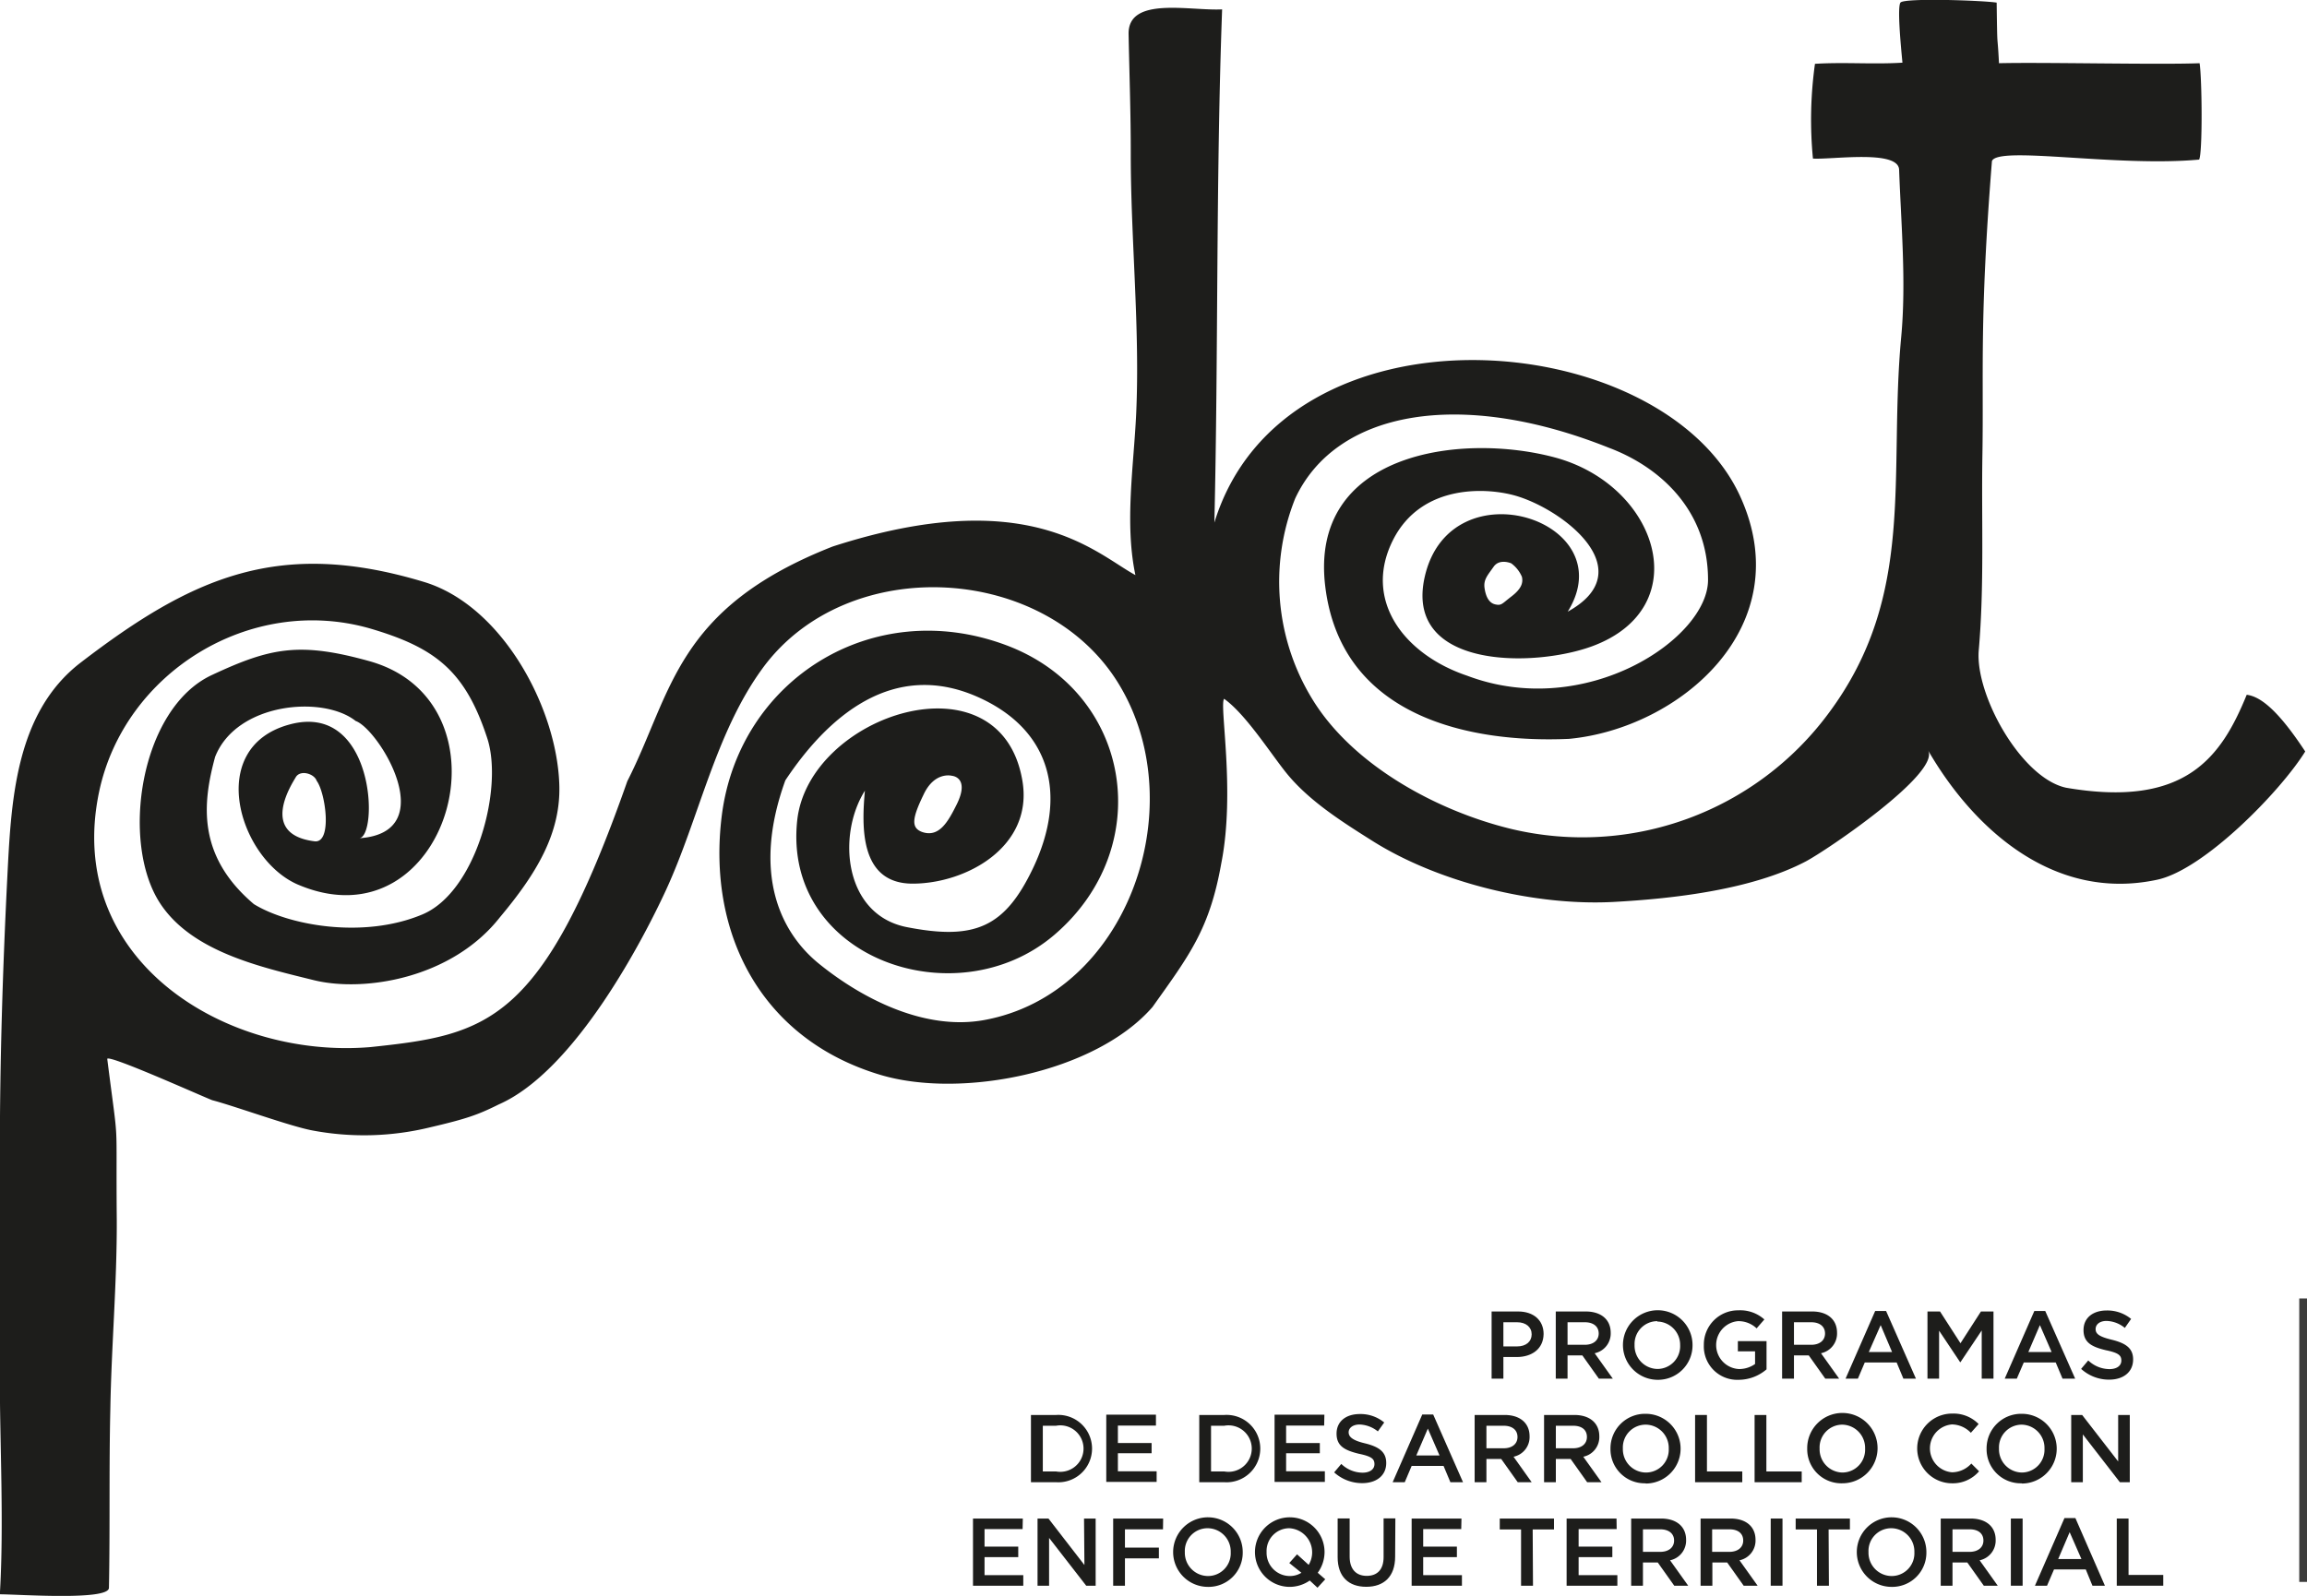
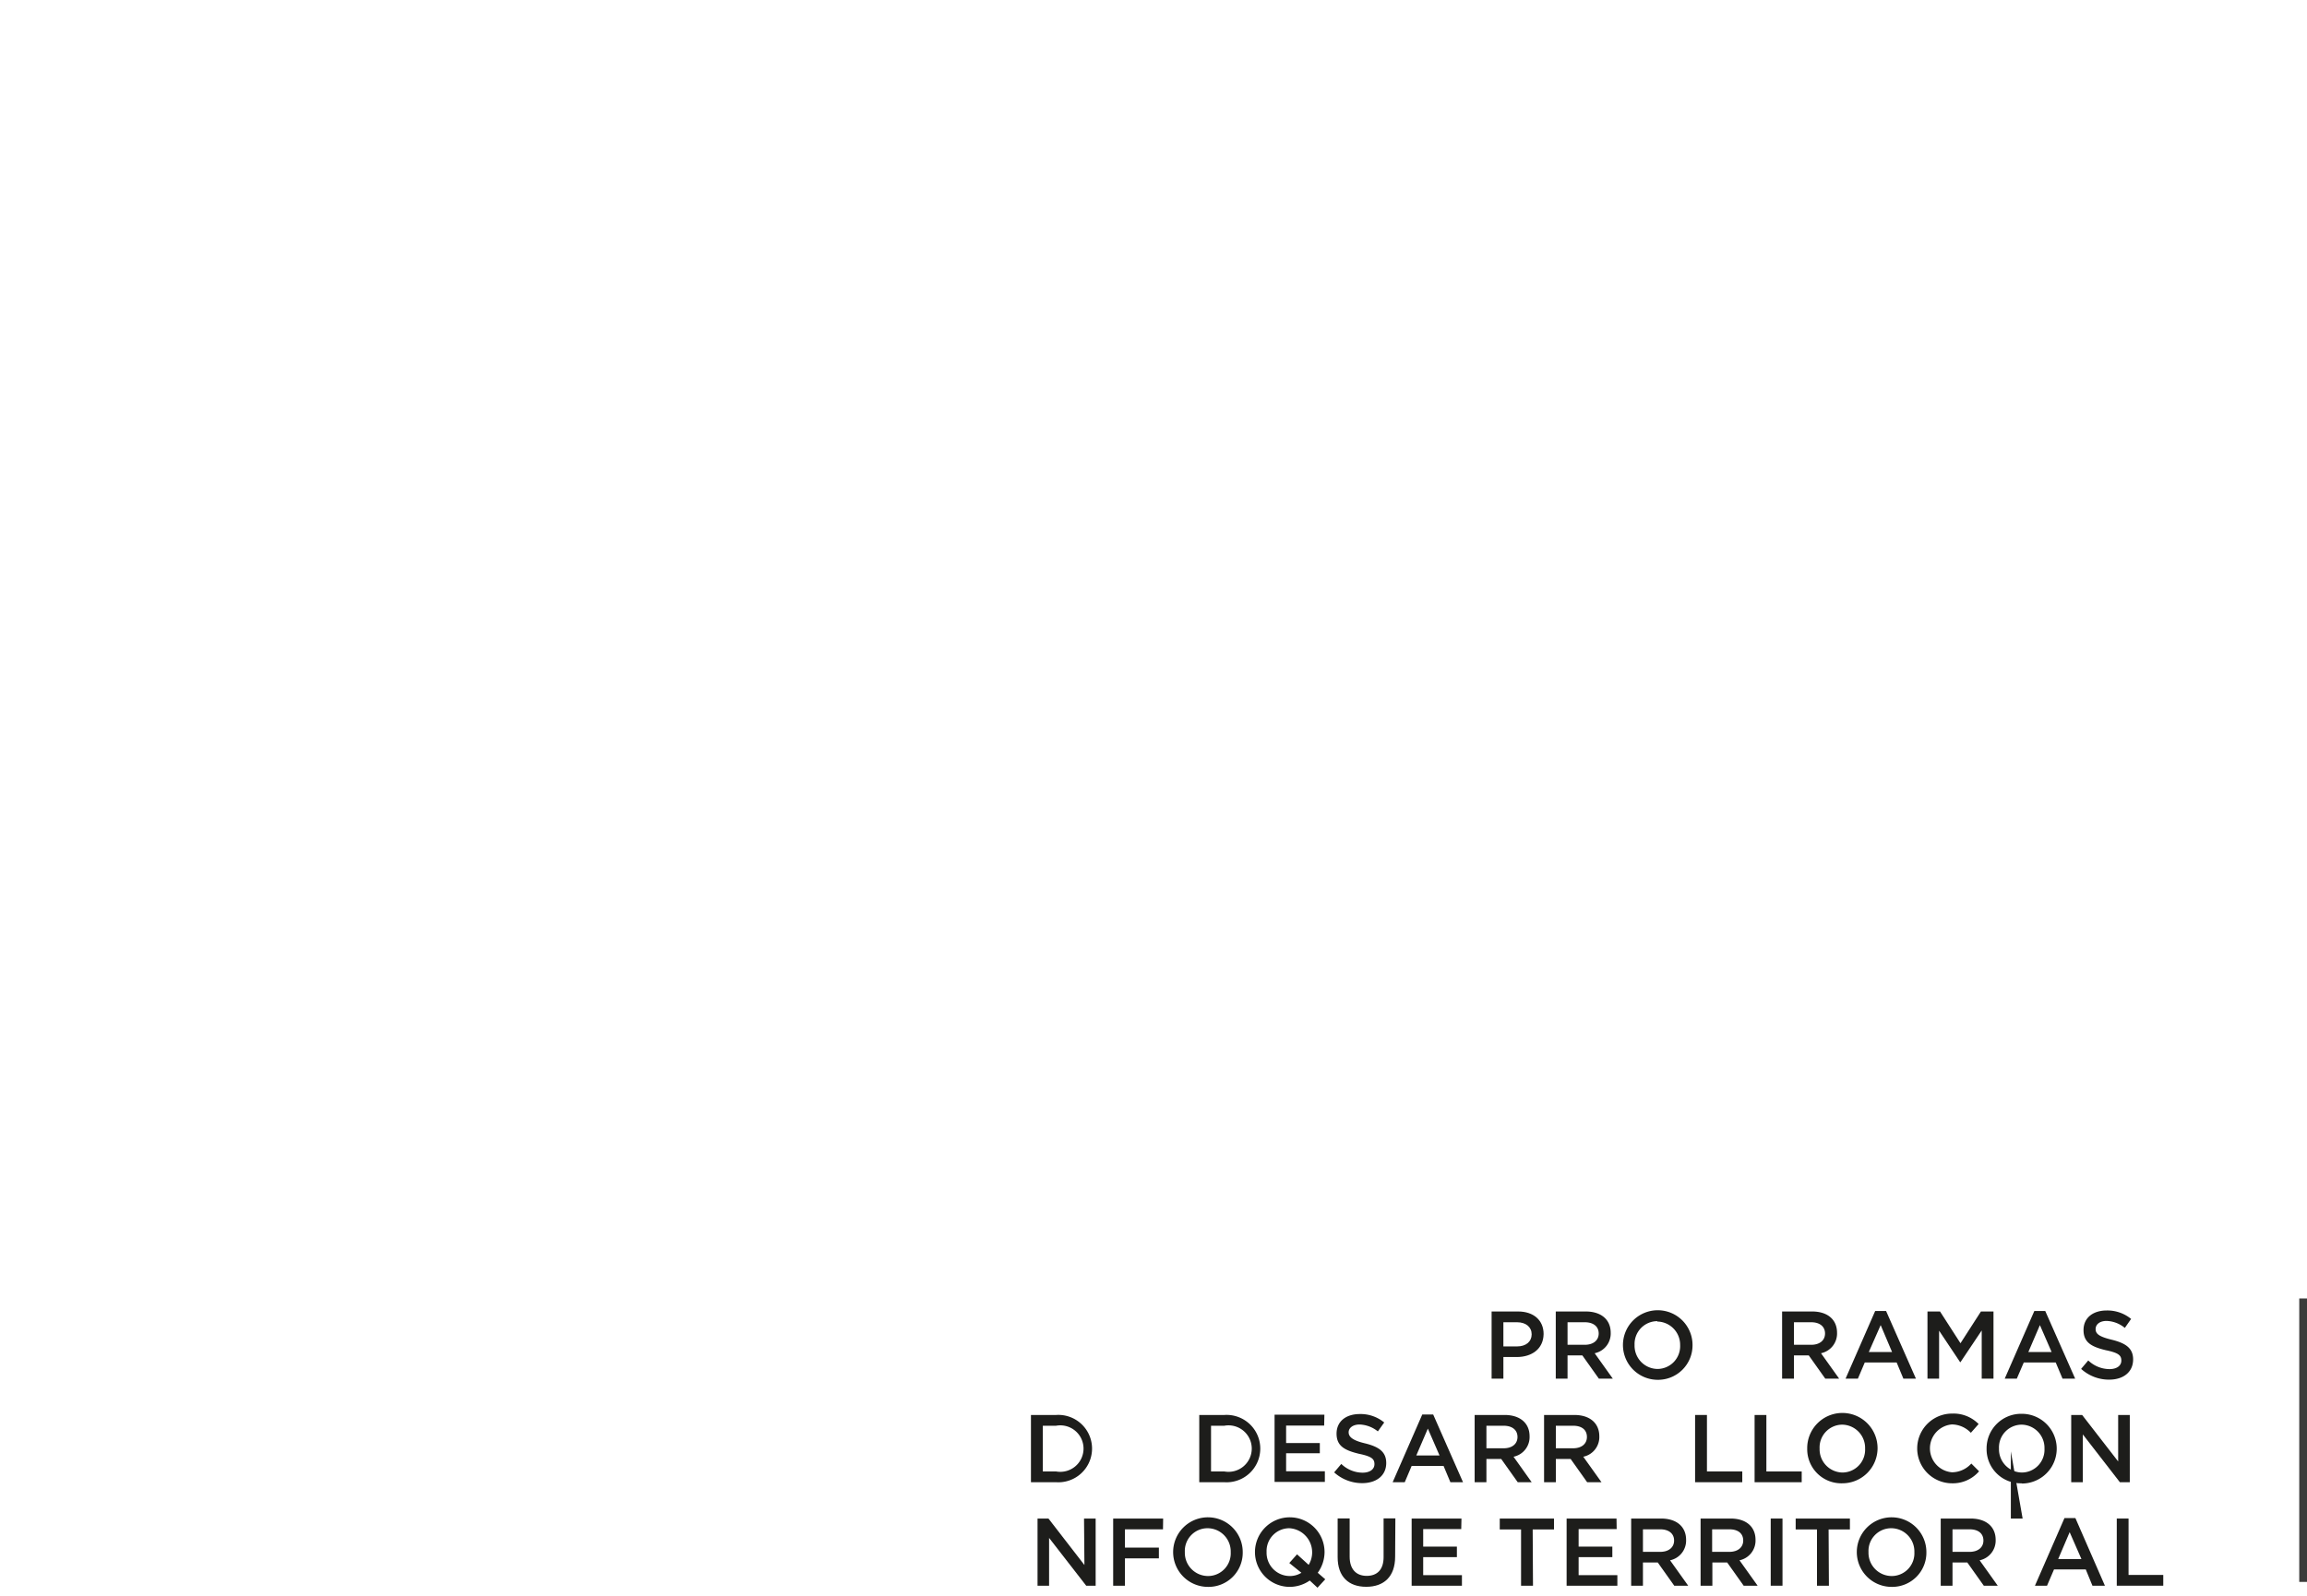
<svg xmlns="http://www.w3.org/2000/svg" id="Capa_1" data-name="Capa 1" viewBox="0 0 297.73 206.01">
  <defs>
    <style>.cls-1,.cls-2{fill:#1d1d1b;}.cls-2{stroke:#3c3c3b;stroke-miterlimit:10;}</style>
  </defs>
-   <path class="cls-1" d="M307.77,157.09c-3.27,8-7.84,14.65-23.3,12-5.79-1.23-11.78-12-11.28-17.76.73-8.44.33-16.77.47-25.24.18-10.59-.4-17.41,1.23-37.9.8-2,16.14.8,26.74-.19.45-.83.38-10.34.06-12.44-5.17.21-20.14-.14-25.89,0-.23-4.47-.21-1-.3-7.82-1.63-.28-12-.64-12.42,0s.05,5.54.26,7.75c-3.83.24-7.45-.09-11.29.15a52.2,52.2,0,0,0-.26,12.23c2.43.16,11-1.18,11.12,1.43.26,7.12.93,14.5.27,21.61-1.67,17.89,2,33.25-9.33,48.51a39.52,39.52,0,0,1-40.95,15c-9.58-2.31-20.51-8.22-25.72-16.77a29,29,0,0,1-2.21-25.9c5.27-11.31,21.23-14.24,40.48-6.55,6.71,2.52,12.78,8.16,12.8,17,.09,7.57-15.75,18.22-31.08,12.43-8.14-2.74-13.47-9.72-9.6-17.47,3.72-7.45,12.42-6.84,16.1-5.69,6.15,1.91,16,9.63,6.47,14.89,7.3-11.73-15.06-19-18.43-4.59-2.8,12,14,11.84,21.57,9.06,13.58-5,8.54-20.82-4.84-24.39-12.13-3.23-31.75-.62-29.58,16.74,2.11,16.95,18.95,20.16,31.45,19.6,14.26-1.34,29.82-14.52,22.05-31.39-10.17-22-58.8-25.85-67.82,3.47.52-22.05.19-44.22,1-66.25-4.16.22-12.16-1.73-12.07,3.19.1,5.16.29,10.34.28,15.5,0,11.08,1.2,22.48.7,33.49-.31,6.72-1.51,14.18-.1,20.85-5.16-2.8-13.78-11.86-39.07-3.69-20.36,8-20.7,18.92-26.5,30.29-11,31.33-18,32.73-33.16,34.33-18.76,1.58-39.59-11.32-35-33,3.27-15.35,19.46-25.45,34.92-21.05C74,151,77.86,154,80.7,162.69c2.12,6.46-1.44,19.87-8.38,22.76-7.63,3.2-17.32,1.39-21.74-1.34-7.34-6.23-6.63-13-5-19,2.74-7,13.9-8,18.14-4.64,3,1.07,11.24,14.47.41,15.14,2.56,0,2.15-17.77-9-14.67-10.92,3-6.41,17.46,1.18,20.67,19.36,8.2,28.34-23.53,9.15-28.87-9-2.5-12.73-1.74-20.32,1.81-9.24,4.32-11.82,21.54-6.67,29.44,4.09,6.27,12.93,8.23,19.85,9.94,6.43,1.59,17.77-.18,24-8.1C87,180.24,90.23,175,90,168.65c-.33-9.92-7.38-23.07-17.44-26.12-18.71-5.66-29.9-.66-44.31,10.39-8.57,6.57-9,18.18-9.5,28-.59,11.85-.95,23.57-.95,35.44v29.26c0,8,.54,18.65,0,27.59,2.42,0,14.05.84,14.08-.83.15-7.7,0-15.4.18-23.1.14-8.14.86-16.22.83-24.37-.13-14.52.35-8.36-1.23-20.82.2-.59,12.27,4.85,13.56,5.34,2.75.71,10,3.35,12.86,3.89a35.88,35.88,0,0,0,15.28-.4c4.67-1.09,6.14-1.61,8.81-2.94,10-4.37,18.89-21.81,21.59-27.66,4.28-9.29,6.36-20.25,12.43-28.59,11-15.15,37-13.59,46.27,2.4,9.18,15.73.79,39.59-17.63,42.95-7.63,1.39-15.7-2.7-21.39-7.33-4.88-4-8.62-11.57-4.27-23.61,5.31-8,13.86-15.87,25.18-10.61,9.07,4.21,11.29,12.53,6.76,22-3.64,7.6-7.49,9.26-16.23,7.56-8.13-1.57-9.07-11.86-5.44-17.62-.41,4.54-.73,12,6.16,12s15.59-4.74,14.17-13.25c-2.78-16.69-27.62-8.61-29.07,5.12-1.87,17.79,20.56,25.56,33.2,14.73,13.24-11.34,10-31.33-6.25-37.39-17.21-6.42-34.46,4.45-36.68,22-1.91,15.21,5.06,28.86,20.45,33.47,10.47,3.14,27.79-.29,35.14-8.76,4.71-6.63,7.36-10,8.87-18.53,1.85-9.33-.29-20.51.37-21.25,2.72,1.94,5.79,6.74,7.89,9.4,2.92,3.69,7.25,6.42,11.18,8.9,8.6,5.45,21.08,8.47,31.22,7.92,7.73-.42,17.81-1.58,24.74-5.21,2.65-1.38,17.5-11.44,15.81-14.37,5.77,10,16.14,19.61,29.59,16.71,6.06-1.3,15.92-11.43,19.09-16.55C311.93,159.25,309.62,157.31,307.77,157.09Zm-94.92-12.67c-1.21.93-1.25,1.18-2.06,1s-1.22-1-1.38-2.1.4-1.66,1.17-2.76,2.27-.44,2.27-.44a4.19,4.19,0,0,1,1.38,1.74C214.43,142.72,214.07,143.49,212.85,144.42ZM58.38,176c-7.25-.93-2.79-7.55-2.36-8.32.62-.93,2.37-.39,2.67.52C59.84,169.73,60.75,176.35,58.38,176ZM137,170c1.43-3.08,3.68-2.45,3.68-2.45s2.36.17.6,3.71c-1.11,2.22-2.26,4.3-4.46,3.54C135.36,174.26,135.55,173,137,170Z" transform="translate(-17.82 -67.4)" />
  <path class="cls-1" d="M213.56,242.58h-1.72v2.79h-1.52V236.7h3.42c2,0,3.29,1.14,3.29,2.91C217,241.57,215.47,242.58,213.56,242.58Zm.05-4.49h-1.77v3.12h1.77c1.16,0,1.88-.63,1.88-1.56S214.75,238.09,213.61,238.09Z" transform="translate(-17.82 -67.4)" />
  <path class="cls-1" d="M224.16,245.37l-2.13-3h-1.91v3H218.6V236.7h3.86c2,0,3.23,1.05,3.23,2.75a2.6,2.6,0,0,1-2.07,2.64l2.34,3.28Zm-1.82-7.28h-2.22V241h2.23c1.09,0,1.79-.57,1.79-1.46S223.47,238.09,222.34,238.09Z" transform="translate(-17.82 -67.4)" />
  <path class="cls-1" d="M231.7,245.52a4.49,4.49,0,1,1,4.55-4.5A4.45,4.45,0,0,1,231.7,245.52Zm0-7.57a2.94,2.94,0,0,0-2.93,3.07,3,3,0,0,0,2.95,3.1,2.94,2.94,0,0,0,2.93-3.07A3,3,0,0,0,231.7,238Z" transform="translate(-17.82 -67.4)" />
-   <path class="cls-1" d="M242.21,245.52a4.31,4.31,0,0,1-4.5-4.47,4.42,4.42,0,0,1,4.47-4.5,4.67,4.67,0,0,1,3.34,1.18l-1,1.15a3.39,3.39,0,0,0-2.43-.93,3.1,3.1,0,0,0,.14,6.18,3.56,3.56,0,0,0,2.09-.65v-1.63h-2.22v-1.32h3.7v3.64A5.54,5.54,0,0,1,242.21,245.52Z" transform="translate(-17.82 -67.4)" />
  <path class="cls-1" d="M253.38,245.37l-2.13-3h-1.91v3h-1.53V236.7h3.87c2,0,3.22,1.05,3.22,2.75a2.6,2.6,0,0,1-2.07,2.64l2.34,3.28Zm-1.82-7.28h-2.22V241h2.23c1.09,0,1.78-.57,1.78-1.46S252.68,238.09,251.56,238.09Z" transform="translate(-17.82 -67.4)" />
  <path class="cls-1" d="M265.08,245.37h-1.62l-.87-2.09h-4.11l-.89,2.09H256l3.82-8.73h1.41Zm-4.55-6.91L259,241.93h3Z" transform="translate(-17.82 -67.4)" />
  <path class="cls-1" d="M270.83,243.24h-.05l-2.71-4.06v6.19h-1.5V236.7h1.62l2.64,4.1,2.64-4.1h1.62v8.67h-1.52v-6.22Z" transform="translate(-17.82 -67.4)" />
  <path class="cls-1" d="M285.63,245.37H284l-.88-2.09H279l-.9,2.09h-1.56l3.82-8.73h1.41Zm-4.55-6.91-1.49,3.47h3Z" transform="translate(-17.82 -67.4)" />
  <path class="cls-1" d="M290.33,240.34c1.83.45,2.78,1.1,2.78,2.55,0,1.64-1.27,2.61-3.09,2.61a5.34,5.34,0,0,1-3.62-1.39l.92-1.09a4,4,0,0,0,2.73,1.12c.95,0,1.54-.43,1.54-1.1s-.35-1-2-1.34c-1.84-.44-2.88-1-2.88-2.6s1.24-2.53,3-2.53a4.83,4.83,0,0,1,3.14,1.09l-.81,1.16a3.9,3.9,0,0,0-2.36-.9c-.89,0-1.41.46-1.41,1.05S288.67,239.94,290.33,240.34Z" transform="translate(-17.82 -67.4)" />
  <path class="cls-1" d="M154.11,258.74h-3.24v-8.68h3.24a4.35,4.35,0,1,1,0,8.68Zm0-7.29H152.4v5.9h1.71a3,3,0,1,0,0-5.9Z" transform="translate(-17.82 -67.4)" />
-   <path class="cls-1" d="M167,251.43h-4.91v2.25h4.35V255h-4.35v2.33h5v1.37h-6.5v-8.68H167Z" transform="translate(-17.82 -67.4)" />
  <path class="cls-1" d="M175.82,258.74h-3.23v-8.68h3.23a4.35,4.35,0,1,1,0,8.68Zm0-7.29h-1.71v5.9h1.71a3,3,0,1,0,0-5.9Z" transform="translate(-17.82 -67.4)" />
  <path class="cls-1" d="M188.71,251.43H183.8v2.25h4.35V255H183.8v2.33h5v1.37h-6.49v-8.68h6.43Z" transform="translate(-17.82 -67.4)" />
  <path class="cls-1" d="M193.93,253.71c1.83.44,2.79,1.1,2.79,2.55,0,1.63-1.28,2.6-3.1,2.6a5.36,5.36,0,0,1-3.62-1.39l.92-1.09a4,4,0,0,0,2.74,1.13c.94,0,1.54-.43,1.54-1.1s-.35-1-2-1.34c-1.85-.45-2.89-1-2.89-2.6s1.24-2.53,3-2.53a4.78,4.78,0,0,1,3.15,1.09l-.82,1.15a4,4,0,0,0-2.35-.89c-.9,0-1.42.46-1.42,1S192.27,253.31,193.93,253.71Z" transform="translate(-17.82 -67.4)" />
  <path class="cls-1" d="M206.63,258.74H205l-.88-2.1H200l-.89,2.1h-1.56l3.82-8.74h1.41Zm-4.54-6.92-1.49,3.47h3Z" transform="translate(-17.82 -67.4)" />
  <path class="cls-1" d="M213.69,258.74l-2.13-3h-1.91v3h-1.52v-8.68H212c2,0,3.22,1.06,3.22,2.75a2.59,2.59,0,0,1-2.07,2.64l2.34,3.29Zm-1.82-7.29h-2.22v2.91h2.23c1.09,0,1.78-.57,1.78-1.46S213,251.45,211.87,251.45Z" transform="translate(-17.82 -67.4)" />
  <path class="cls-1" d="M222.65,258.74l-2.13-3h-1.91v3h-1.52v-8.68H221c2,0,3.22,1.06,3.22,2.75a2.59,2.59,0,0,1-2.07,2.64l2.35,3.29Zm-1.82-7.29h-2.22v2.91h2.23c1.09,0,1.78-.57,1.78-1.46S222,251.45,220.83,251.45Z" transform="translate(-17.82 -67.4)" />
-   <path class="cls-1" d="M230.19,258.88a4.4,4.4,0,0,1-4.53-4.47,4.46,4.46,0,0,1,4.55-4.5,4.49,4.49,0,1,1,0,9Zm0-7.57a2.94,2.94,0,0,0-2.93,3.08,3,3,0,0,0,3,3.1,2.94,2.94,0,0,0,2.92-3.08A3,3,0,0,0,230.19,251.31Z" transform="translate(-17.82 -67.4)" />
  <path class="cls-1" d="M236.58,250.06h1.53v7.29h4.56v1.39h-6.09Z" transform="translate(-17.82 -67.4)" />
  <path class="cls-1" d="M244.26,250.06h1.52v7.29h4.56v1.39h-6.08Z" transform="translate(-17.82 -67.4)" />
  <path class="cls-1" d="M255.57,258.88a4.4,4.4,0,0,1-4.52-4.47,4.54,4.54,0,1,1,4.52,4.47Zm0-7.57a2.94,2.94,0,0,0-2.92,3.08,3,3,0,0,0,2.95,3.1,2.94,2.94,0,0,0,2.92-3.08A3,3,0,0,0,255.57,251.31Z" transform="translate(-17.82 -67.4)" />
  <path class="cls-1" d="M269.71,258.88a4.49,4.49,0,0,1,.07-9,4.53,4.53,0,0,1,3.39,1.35l-1,1.13a3.47,3.47,0,0,0-2.43-1.08,3.1,3.1,0,0,0,0,6.18,3.4,3.4,0,0,0,2.49-1.13l1,1A4.46,4.46,0,0,1,269.71,258.88Z" transform="translate(-17.82 -67.4)" />
  <path class="cls-1" d="M278.73,258.88a4.4,4.4,0,0,1-4.53-4.47,4.46,4.46,0,0,1,4.55-4.5,4.49,4.49,0,1,1,0,9Zm0-7.57a2.94,2.94,0,0,0-2.93,3.08,3,3,0,0,0,2.95,3.1,2.94,2.94,0,0,0,2.92-3.08A3,3,0,0,0,278.73,251.31Z" transform="translate(-17.82 -67.4)" />
  <path class="cls-1" d="M291.18,250.06h1.5v8.68H291.4l-4.78-6.17v6.17h-1.5v-8.68h1.41l4.65,6Z" transform="translate(-17.82 -67.4)" />
-   <path class="cls-1" d="M149.79,264.79h-4.91v2.26h4.35v1.36h-4.35v2.33h5v1.36h-6.49v-8.67h6.43Z" transform="translate(-17.82 -67.4)" />
  <path class="cls-1" d="M157.72,263.43h1.5v8.67H158l-4.79-6.17v6.17h-1.49v-8.67h1.41l4.64,6Z" transform="translate(-17.82 -67.4)" />
  <path class="cls-1" d="M167.91,264.82H163v2.36h4.38v1.39H163v3.53h-1.52v-8.67h6.45Z" transform="translate(-17.82 -67.4)" />
  <path class="cls-1" d="M173.65,272.25a4.49,4.49,0,1,1,4.55-4.5A4.41,4.41,0,0,1,173.65,272.25Zm0-7.57a2.93,2.93,0,0,0-2.92,3.07,3,3,0,0,0,3,3.1,2.93,2.93,0,0,0,2.92-3.07A3,3,0,0,0,173.65,264.68Z" transform="translate(-17.82 -67.4)" />
  <path class="cls-1" d="M188.85,271.27l-1,1.09-1-.93a4.55,4.55,0,0,1-2.64.82,4.49,4.49,0,1,1,4.55-4.5,4.57,4.57,0,0,1-.88,2.68Zm-4.64-2.1,1-1.12,1.5,1.36a3.12,3.12,0,0,0-2.5-4.73,2.94,2.94,0,0,0-2.93,3.07,3,3,0,0,0,3,3.1,2.77,2.77,0,0,0,1.49-.42Z" transform="translate(-17.82 -67.4)" />
  <path class="cls-1" d="M197.87,268.35c0,2.59-1.46,3.89-3.73,3.89s-3.69-1.3-3.69-3.82v-5H192v4.93c0,1.61.83,2.48,2.2,2.48s2.18-.82,2.18-2.42v-5h1.52Z" transform="translate(-17.82 -67.4)" />
  <path class="cls-1" d="M206.4,264.79h-4.91v2.26h4.35v1.36h-4.35v2.33h5v1.36H200v-8.67h6.43Z" transform="translate(-17.82 -67.4)" />
  <path class="cls-1" d="M215.66,272.1h-1.54v-7.26h-2.75v-1.41h7v1.41h-2.75Z" transform="translate(-17.82 -67.4)" />
  <path class="cls-1" d="M226.46,264.79h-4.91v2.26h4.35v1.36h-4.35v2.33h5v1.36H220v-8.67h6.44Z" transform="translate(-17.82 -67.4)" />
  <path class="cls-1" d="M233.89,272.1l-2.13-3h-1.91v3h-1.52v-8.67h3.86c2,0,3.23,1.05,3.23,2.75a2.6,2.6,0,0,1-2.07,2.64l2.34,3.28Zm-1.82-7.28h-2.22v2.91h2.23c1.09,0,1.79-.57,1.79-1.46S233.2,264.82,232.07,264.82Z" transform="translate(-17.82 -67.4)" />
  <path class="cls-1" d="M242.85,272.1l-2.13-3h-1.91v3h-1.52v-8.67h3.87c2,0,3.22,1.05,3.22,2.75a2.6,2.6,0,0,1-2.07,2.64l2.34,3.28ZM241,264.82h-2.22v2.91H241c1.09,0,1.79-.57,1.79-1.46S242.16,264.82,241,264.82Z" transform="translate(-17.82 -67.4)" />
  <path class="cls-1" d="M247.86,263.43v8.67h-1.52v-8.67Z" transform="translate(-17.82 -67.4)" />
  <path class="cls-1" d="M253.85,272.1h-1.54v-7.26h-2.75v-1.41h7v1.41h-2.75Z" transform="translate(-17.82 -67.4)" />
  <path class="cls-1" d="M261.88,272.25a4.49,4.49,0,1,1,4.55-4.5A4.41,4.41,0,0,1,261.88,272.25Zm0-7.57a2.93,2.93,0,0,0-2.92,3.07,3,3,0,0,0,3,3.1,2.93,2.93,0,0,0,2.92-3.07A3,3,0,0,0,261.88,264.68Z" transform="translate(-17.82 -67.4)" />
  <path class="cls-1" d="M273.84,272.1l-2.13-3H269.8v3h-1.52v-8.67h3.86c2,0,3.23,1.05,3.23,2.75a2.6,2.6,0,0,1-2.07,2.64l2.34,3.28ZM272,264.82H269.8v2.91H272c1.09,0,1.79-.57,1.79-1.46S273.15,264.82,272,264.82Z" transform="translate(-17.82 -67.4)" />
-   <path class="cls-1" d="M278.85,263.43v8.67h-1.52v-8.67Z" transform="translate(-17.82 -67.4)" />
+   <path class="cls-1" d="M278.85,263.43h-1.52v-8.67Z" transform="translate(-17.82 -67.4)" />
  <path class="cls-1" d="M289.47,272.1h-1.61L287,270h-4.1L282,272.1h-1.56l3.81-8.73h1.41Zm-4.55-6.91-1.48,3.47h3Z" transform="translate(-17.82 -67.4)" />
  <path class="cls-1" d="M291,263.43h1.52v7.28H297v1.39H291Z" transform="translate(-17.82 -67.4)" />
  <line class="cls-2" x1="297.23" y1="167.62" x2="297.23" y2="204.21" />
</svg>